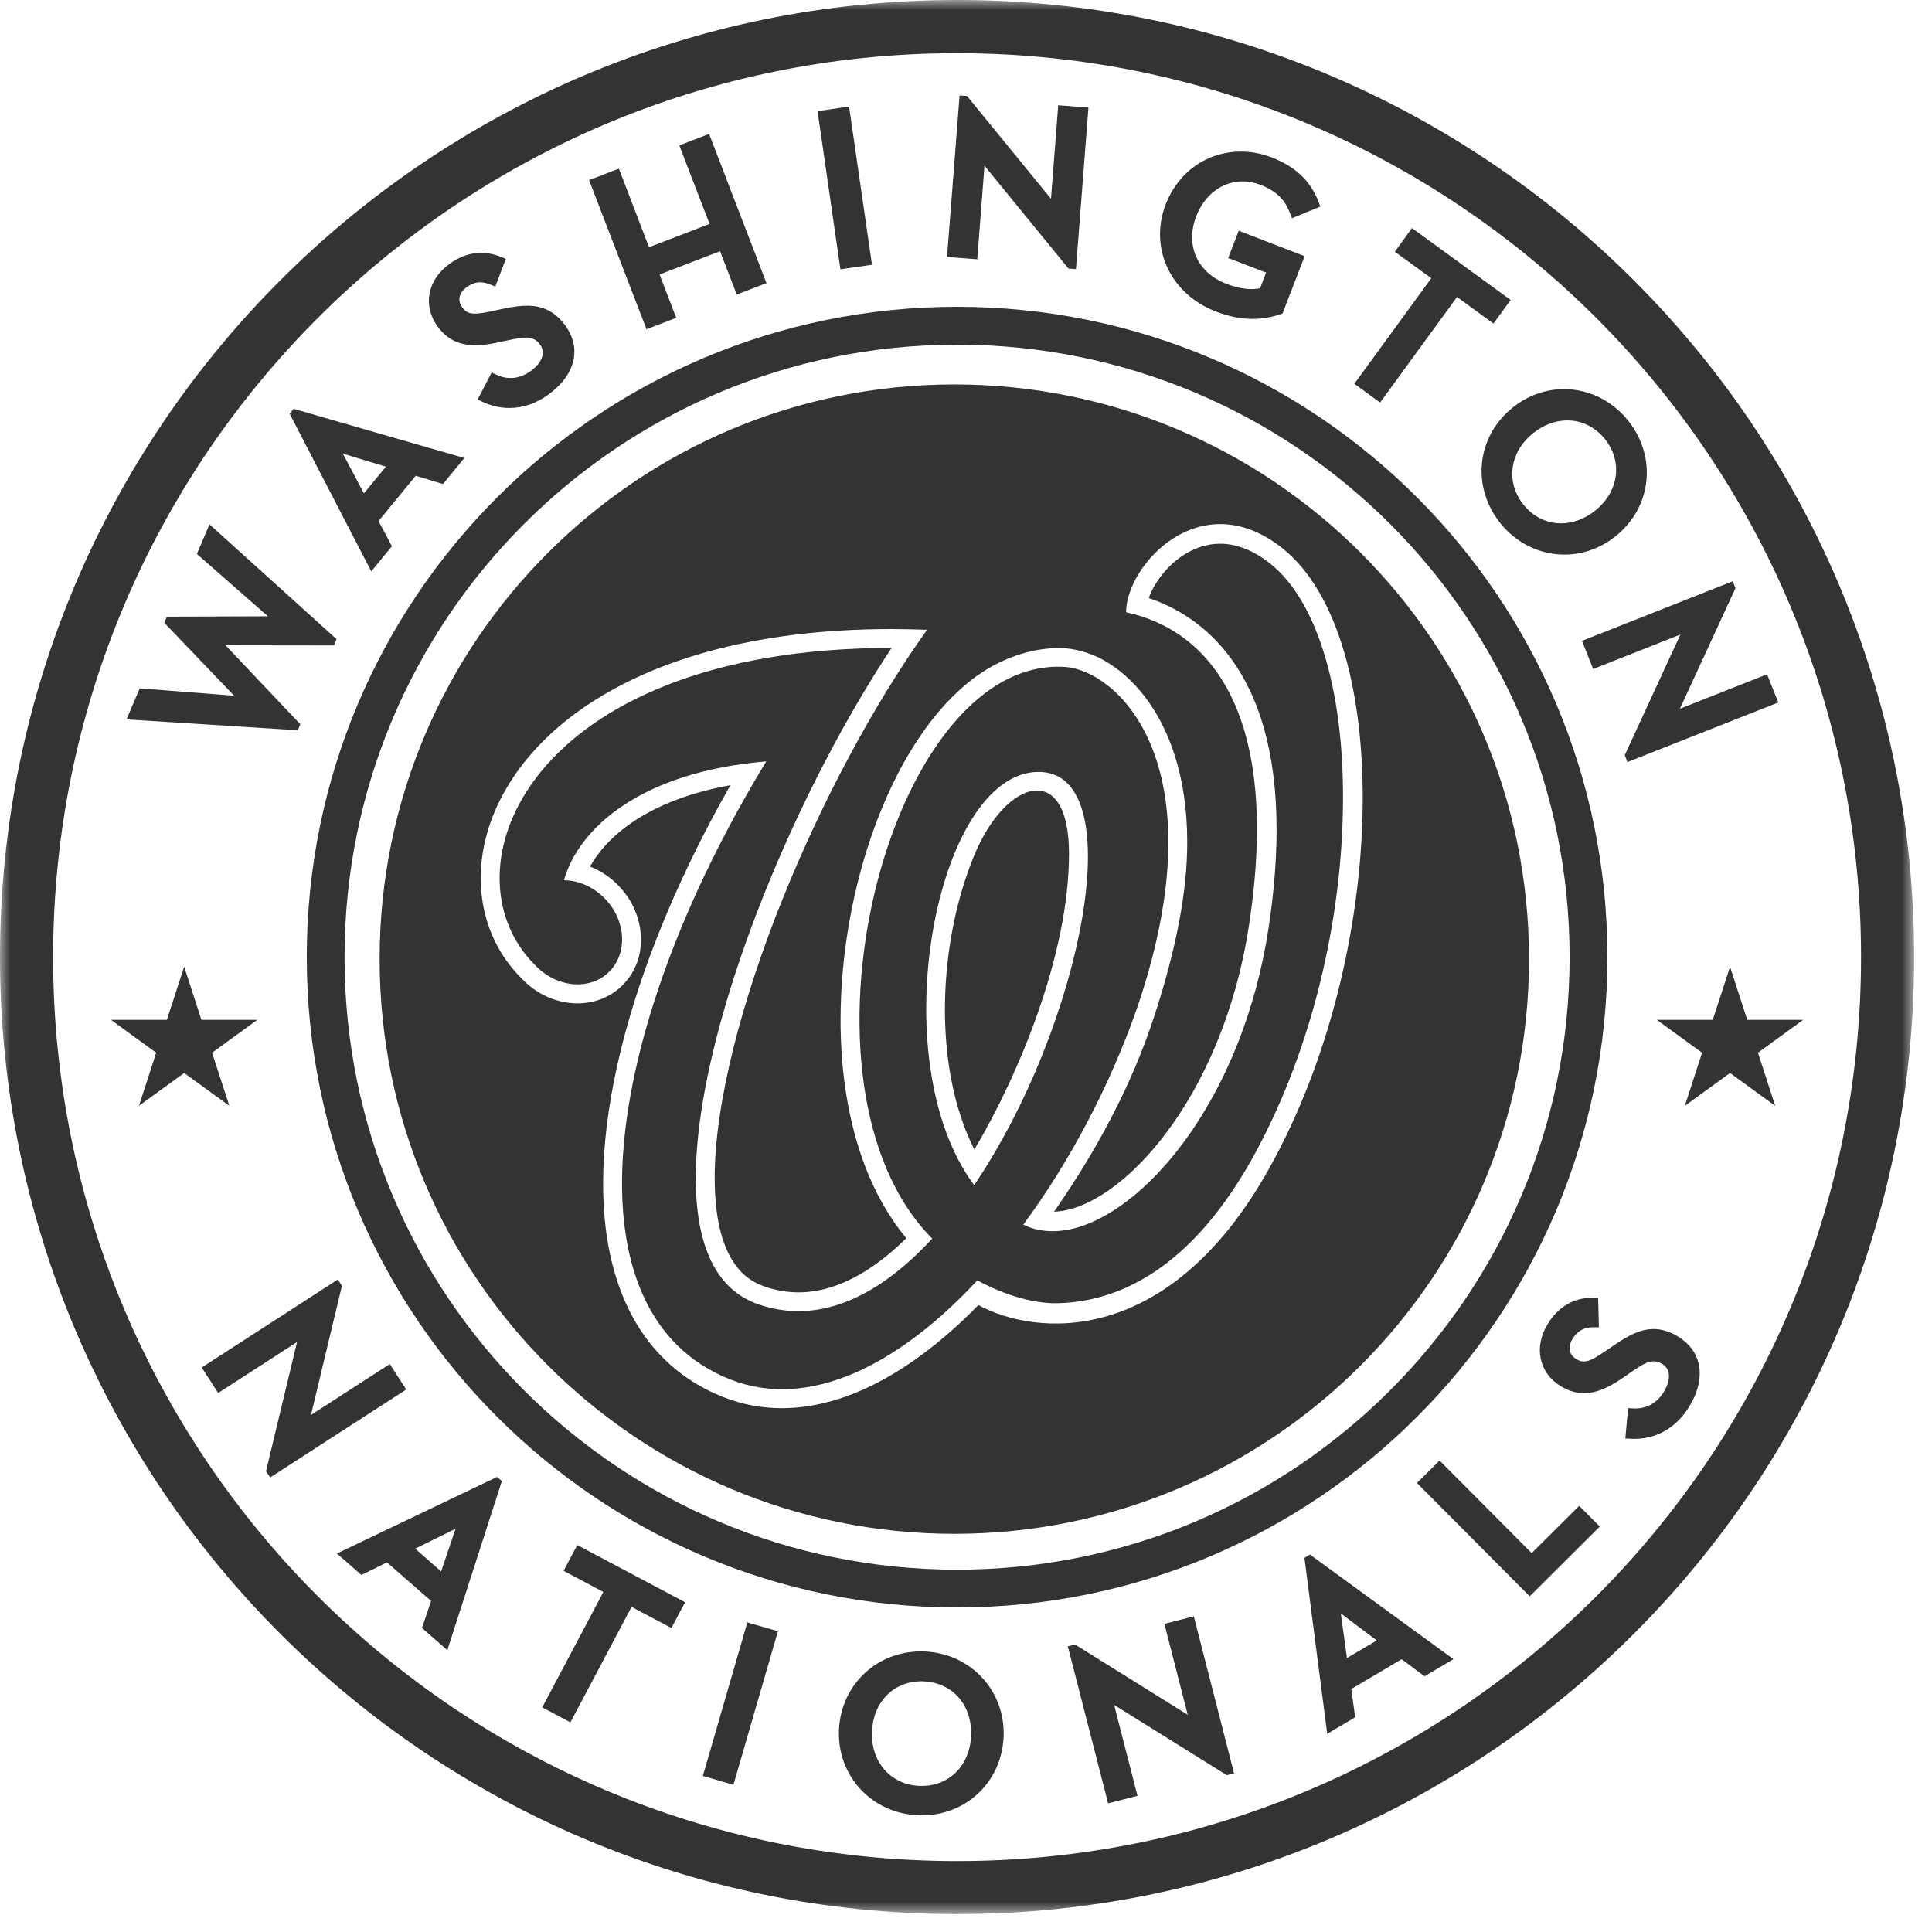
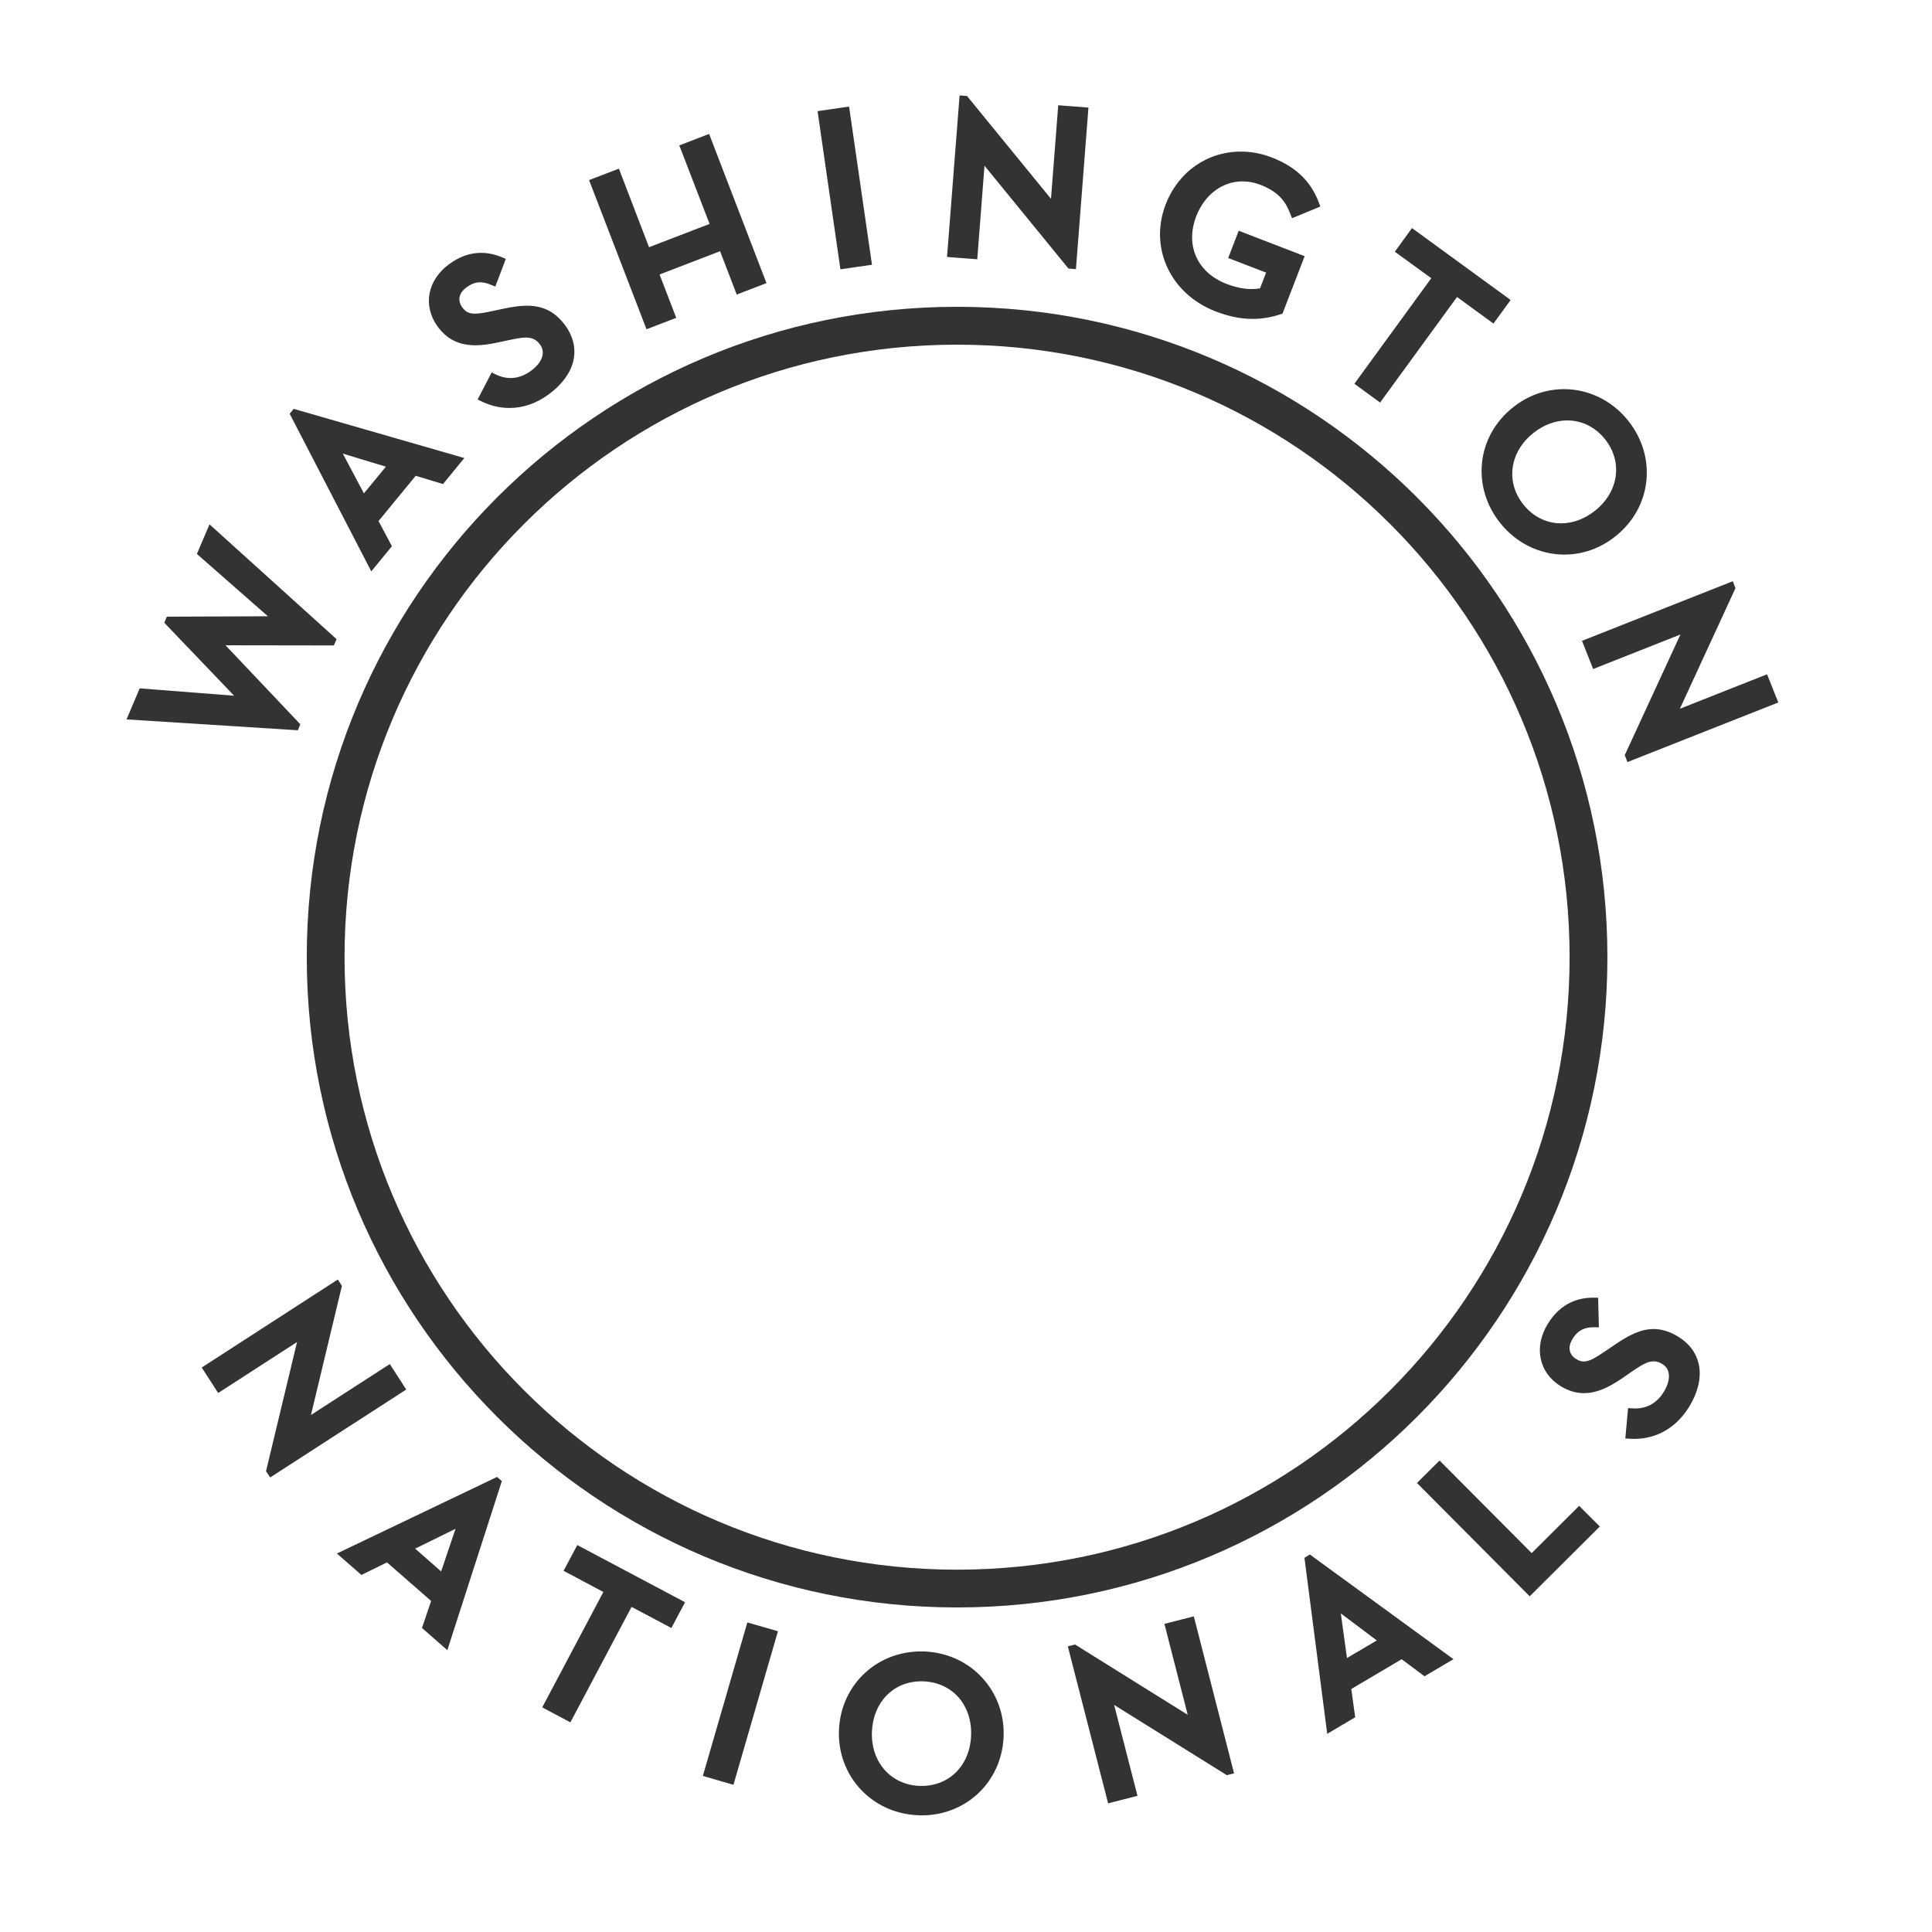
<svg xmlns="http://www.w3.org/2000/svg" xmlns:xlink="http://www.w3.org/1999/xlink" width="95px" height="95px" viewBox="0 0 95 95" version="1.1">
  <title>Group 14</title>
  <defs>
-     <polygon id="path-1" points="0 0 94.122 0 94.122 94.12 0 94.12" />
-   </defs>
+     </defs>
  <g id="Design" stroke="none" stroke-width="1" fill="none" fill-rule="evenodd">
    <g id="CARL-Commercial-Desktop-v2" transform="translate(-1187, -1462)">
      <g id="Group-14" transform="translate(1187, 1462)">
        <g id="Group-3">
          <mask id="mask-2" fill="white">
            <use xlink:href="#path-1" />
          </mask>
          <g id="Clip-2" />
-           <path d="M47.062,91.513 C22.513,91.513 2.612,71.613 2.612,47.064 C2.612,22.515 22.512,2.615 47.062,2.615 L47.062,2.616 C71.61,2.616 91.511,22.516 91.511,47.063 C91.511,71.613 71.61,91.513 47.062,91.513 M47.061,-0 C21.071,-0 -0,21.069 -0,47.061 C-0,73.051 21.07,94.12 47.061,94.12 C73.052,94.12 94.122,73.051 94.122,47.059 C94.122,21.069 73.052,-0 47.061,-0" id="Fill-1" fill="#333333" mask="url(#mask-2)" />
        </g>
        <path d="M47.061,77.184 C30.427,77.184 16.942,63.699 16.942,47.064 C16.942,30.431 30.427,16.948 47.061,16.948 C63.695,16.948 77.18,30.431 77.18,47.064 C77.18,63.699 63.695,77.184 47.061,77.184 M47.061,15.086 C29.4,15.086 15.084,29.402 15.084,47.063 C15.084,64.725 29.4,79.041 47.061,79.041 C64.722,79.041 79.039,64.725 79.039,47.062 C79.039,29.402 64.722,15.086 47.061,15.086" id="Fill-4" fill="#333333" />
        <path d="M45.303,82.673 L45.43,82.676 C46.119,82.707 46.731,82.995 47.152,83.484 C47.571,83.972 47.783,84.638 47.75,85.356 C47.685,86.85 46.627,87.876 45.196,87.815 C43.786,87.751 42.809,86.624 42.875,85.134 C42.942,83.685 43.942,82.673 45.303,82.673 Z M45.484,81.208 C43.196,81.105 41.358,82.792 41.254,85.051 C41.153,87.308 42.85,89.156 45.12,89.257 C45.188,89.262 45.253,89.265 45.319,89.265 C47.518,89.265 49.248,87.611 49.348,85.418 C49.45,83.161 47.752,81.312 45.484,81.208 Z M36.748,79.778 L34.561,87.325 L36.065,87.762 L38.253,80.21 L36.748,79.778 Z M58.701,79.479 L57.256,79.848 L58.402,84.319 L52.935,80.909 L52.865,80.863 L52.507,80.954 L54.488,88.674 L55.932,88.305 L54.784,83.834 L60.253,87.243 L60.324,87.29 L60.681,87.199 L58.702,79.479 L58.701,79.479 Z M65.93,79.334 L67.487,80.505 L67.7,80.664 L66.234,81.528 L66.197,81.266 L65.93,79.334 Z M64.409,76.438 L64.142,76.602 L65.262,85.257 L66.637,84.441 L66.445,83.052 L68.922,81.587 L70.045,82.425 L71.47,81.585 L64.409,76.438 Z M28.386,75.973 L27.713,77.24 L29.669,78.28 L26.663,83.954 L28.047,84.691 L31.055,79.014 L33.013,80.051 L33.686,78.785 L28.386,75.973 Z M22.4,75.174 L21.776,77.02 L21.69,77.27 L20.414,76.148 L20.65,76.034 L22.4,75.173 L22.4,75.174 Z M24.441,72.624 L16.567,76.389 L17.77,77.444 L19.03,76.826 L21.199,78.722 L20.75,80.05 L21.996,81.141 L24.677,72.828 L24.441,72.624 Z M70.786,71.816 L69.674,72.921 L75.218,78.493 L78.665,75.062 L77.65,74.045 L75.316,76.369 L70.786,71.816 Z M78.347,63.808 C77.387,63.808 76.634,64.242 76.107,65.098 C75.768,65.646 75.644,66.251 75.758,66.8 C75.87,67.355 76.216,67.836 76.735,68.156 C77.116,68.39 77.494,68.504 77.89,68.504 C78.461,68.504 79.034,68.277 79.807,67.745 L80.269,67.424 C80.655,67.164 80.992,66.938 81.311,66.938 C81.453,66.938 81.593,66.982 81.737,67.071 C81.903,67.171 82.003,67.311 82.045,67.485 C82.107,67.753 82.027,68.091 81.816,68.436 C81.451,69.027 80.922,69.3 80.25,69.252 L80.056,69.237 L79.92,70.731 L80.122,70.743 C80.198,70.748 80.273,70.753 80.348,70.753 C81.47,70.753 82.429,70.195 83.05,69.186 C83.514,68.434 83.676,67.692 83.522,67.041 C83.395,66.507 83.053,66.054 82.526,65.73 C82.113,65.476 81.715,65.351 81.313,65.351 C80.664,65.351 80.072,65.665 79.385,66.135 L78.915,66.452 C78.444,66.773 78.141,66.948 77.88,66.948 C77.759,66.948 77.637,66.91 77.502,66.826 C77.144,66.606 77.079,66.234 77.329,65.828 C77.572,65.433 77.889,65.262 78.378,65.262 L78.621,65.267 L78.583,63.812 L78.347,63.809 L78.347,63.808 Z M16.613,62.915 L9.92,67.244 L10.728,68.497 L14.606,65.991 L13.08,72.344 L13.288,72.647 L19.976,68.326 L19.168,67.074 L15.291,69.577 L16.812,63.229 L16.613,62.915 Z M85.205,28.58 L77.789,31.511 L78.338,32.897 L82.629,31.2 L79.928,37.054 L79.892,37.13 L80.023,37.473 L87.442,34.542 L86.89,33.156 L82.602,34.851 L85.336,28.923 L85.205,28.58 Z M10.303,25.782 L9.681,27.238 L13.173,30.303 L8.204,30.323 L8.078,30.622 L11.512,34.21 L6.869,33.848 L6.222,35.374 L14.645,35.909 L14.767,35.613 L11.09,31.73 L16.417,31.738 L16.55,31.429 L10.303,25.783 L10.303,25.782 Z M16.857,22.304 L18.722,22.87 L18.976,22.947 L17.894,24.26 L16.857,22.304 L16.857,22.304 Z M77.067,20.673 C77.786,20.673 78.443,21 78.921,21.596 C79.805,22.7 79.601,24.176 78.439,25.106 C77.928,25.514 77.347,25.733 76.761,25.733 C76.041,25.733 75.385,25.405 74.907,24.809 C74.026,23.706 74.226,22.229 75.389,21.299 C75.899,20.891 76.479,20.673 77.067,20.673 L77.067,20.673 Z M14.44,20.103 L14.244,20.346 L18.257,28.095 L19.271,26.859 L18.614,25.621 L20.442,23.394 L21.783,23.8 L22.833,22.522 L14.439,20.103 L14.44,20.103 Z M76.906,19.135 C75.996,19.135 75.128,19.446 74.384,20.04 C73.517,20.733 72.978,21.704 72.872,22.767 C72.766,23.817 73.086,24.866 73.771,25.721 C74.558,26.707 75.709,27.27 76.923,27.27 C77.832,27.27 78.703,26.958 79.444,26.363 C80.313,25.668 80.848,24.702 80.956,23.638 C81.063,22.59 80.744,21.54 80.059,20.684 C79.272,19.699 78.121,19.135 76.906,19.135 Z M23.366,12.451 C22.931,12.505 22.504,12.683 22.093,12.984 C21.57,13.362 21.227,13.876 21.122,14.428 C21.019,14.983 21.157,15.558 21.515,16.051 C21.976,16.683 22.568,16.978 23.378,16.978 C23.702,16.978 24.063,16.932 24.511,16.833 L25.062,16.716 C25.349,16.656 25.622,16.599 25.855,16.599 C26.168,16.599 26.379,16.702 26.554,16.943 C26.668,17.098 26.71,17.269 26.68,17.447 C26.638,17.719 26.435,17.998 26.108,18.235 C25.55,18.643 24.945,18.699 24.35,18.399 L24.177,18.313 L23.486,19.643 L23.665,19.732 C24.113,19.95 24.578,20.061 25.049,20.061 C25.719,20.061 26.368,19.839 26.97,19.4 C28.298,18.431 28.614,17.129 27.793,16.001 C27.309,15.34 26.715,15.032 25.921,15.032 C25.597,15.032 25.231,15.077 24.731,15.184 L24.177,15.303 C23.84,15.375 23.571,15.422 23.354,15.422 C23.065,15.422 22.894,15.339 22.73,15.114 C22.482,14.773 22.563,14.401 22.947,14.122 C23.334,13.84 23.694,13.809 24.165,14.013 L24.355,14.092 L24.871,12.732 L24.698,12.657 C24.245,12.465 23.801,12.397 23.366,12.451 Z M69.43,11.215 L68.586,12.377 L70.379,13.68 L66.597,18.871 L67.862,19.794 L71.645,14.603 L73.436,15.91 L74.282,14.751 L69.43,11.215 Z M61.023,7.454 C59.356,7.454 57.938,8.45 57.318,10.05 C56.495,12.195 57.554,14.458 59.784,15.317 C60.42,15.56 61.013,15.681 61.598,15.681 C62.059,15.681 62.509,15.604 62.977,15.45 L63.063,15.422 L64.152,12.596 L60.909,11.346 L60.392,12.687 L62.257,13.404 L61.958,14.178 C61.457,14.266 60.925,14.195 60.31,13.959 C58.87,13.403 58.27,12.066 58.822,10.631 C59.23,9.575 60.102,8.919 61.098,8.919 C61.389,8.919 61.686,8.975 61.974,9.086 C62.971,9.47 63.254,10.017 63.458,10.544 L63.531,10.731 L64.924,10.156 L64.858,9.979 C64.458,8.909 63.716,8.197 62.526,7.739 C62.037,7.551 61.534,7.454 61.023,7.454 Z M34.868,6.585 L33.403,7.15 L34.891,11.011 L31.914,12.156 L30.432,8.293 L28.966,8.856 L31.79,16.19 L33.253,15.629 L32.432,13.498 L35.407,12.353 L36.227,14.484 L37.689,13.921 L34.868,6.585 Z M41.75,5.241 L40.201,5.465 L41.325,13.243 L42.877,13.019 L41.751,5.241 L41.75,5.241 Z M47.185,4.692 L46.567,12.636 L48.054,12.748 L48.409,8.148 L52.539,13.206 L52.906,13.234 L53.521,5.29 L52.035,5.176 L51.679,9.775 L47.55,4.72 L47.185,4.692 Z" id="Fill-6" fill="#333333" />
-         <path d="M47.939,41.978 C46.127,46.282 45.833,52.418 47.911,56.526 C50.078,52.875 52.565,46.961 52.565,41.974 C52.565,37.397 49.49,38.297 47.939,41.978" id="Fill-8" fill="#333333" />
-         <path d="M62.382,57.501 C57.436,66.317 50.915,65.697 48.109,64.174 C46.776,65.538 45.372,66.687 43.926,67.553 C42.156,68.61 40.306,69.243 38.442,69.243 L38.439,69.243 C37.479,69.243 36.52,69.071 35.594,68.708 C33.562,67.921 32.029,66.5 31.064,64.674 C30.092,62.848 29.656,60.645 29.656,58.195 C29.659,54.596 30.598,50.442 32.318,46.067 C33.279,43.629 34.485,41.122 35.915,38.609 C33.626,39.02 31.924,39.786 30.748,40.681 C29.942,41.289 29.379,41.952 29.012,42.611 C29.54,42.818 30.031,43.146 30.438,43.575 C31.094,44.265 31.475,45.143 31.514,46.049 C31.557,47.002 31.22,47.869 30.56,48.493 C29.99,49.038 29.222,49.338 28.399,49.338 C27.389,49.338 26.404,48.905 25.667,48.13 C24.334,46.822 23.635,45.057 23.638,43.18 C23.638,40.294 25.271,37.198 28.595,34.864 C31.924,32.53 36.934,30.933 43.842,30.932 C44.292,30.932 45.024,30.948 45.589,30.966 C42.989,34.591 40.429,39.375 38.499,44.163 C36.461,49.209 35.136,54.289 35.142,57.943 C35.142,59.417 35.359,60.646 35.769,61.525 C36.185,62.408 36.73,62.942 37.545,63.243 C38.129,63.453 38.697,63.546 39.26,63.548 C40.458,63.548 41.67,63.112 42.883,62.286 C43.45,61.899 44.015,61.427 44.567,60.886 C43.697,59.84 43.02,58.619 42.52,57.297 C41.697,55.12 41.332,52.663 41.332,50.151 C41.334,46.926 41.935,43.613 42.995,40.697 C44.061,37.782 45.578,35.254 47.528,33.624 C48.826,32.541 50.456,31.863 52.116,31.864 C52.791,31.87 53.597,32.083 54.29,32.473 C54.988,32.869 55.675,33.457 56.283,34.243 C57.496,35.821 58.381,38.194 58.378,41.424 C58.378,43.774 57.865,46.573 56.777,49.908 C55.615,53.495 53.832,56.695 51.831,59.582 C55.024,59.473 60.09,54.122 61.411,45.526 C63.03,35.012 59.419,30.971 55.371,30.106 C55.371,27.787 59.045,23.74 63.085,26.977 L63.084,26.978 C68.531,31.35 68.317,46.929 62.382,57.501 M46.925,18.904 C31.319,18.904 18.667,31.556 18.667,47.161 C18.667,62.769 31.319,75.42 46.925,75.42 C62.532,75.42 75.185,62.769 75.185,47.161 C75.185,31.556 62.532,18.904 46.925,18.904" id="Fill-10" fill="#333333" />
-         <path d="M85.07,47.538 L84.219,50.148 L81.471,50.148 L83.694,51.764 L82.847,54.376 L85.07,52.761 L87.291,54.376 L86.442,51.764 L88.665,50.148 L85.916,50.148 L85.07,47.538 Z M9.056,47.535 L8.205,50.148 L5.459,50.148 L7.681,51.764 L6.833,54.373 L9.056,52.761 L11.276,54.373 L10.428,51.764 L12.651,50.148 L9.904,50.148 L9.056,47.535 Z M51.069,37.956 C55.688,37.956 53.203,50.437 47.902,58.275 C43.294,52.102 46.025,37.956 51.069,37.956 L51.069,37.956 Z M60.044,26.736 C59.56,26.729 59.081,26.835 58.616,27.058 C57.574,27.555 56.79,28.553 56.485,29.407 C58.983,30.244 62.772,32.83 62.772,40.789 C62.772,42.231 62.65,43.853 62.372,45.672 C61.124,53.782 56.606,59.288 52.995,60.352 C51.993,60.648 51.077,60.59 50.316,60.218 C52.601,57.127 54.558,53.422 55.903,49.593 C60.055,37.441 54.824,32.788 52.195,32.788 C43.62,32.492 38.373,53.389 45.838,60.903 C43.281,63.684 40.297,65.213 37.231,64.114 C30.285,61.62 36.53,42.901 43.842,31.86 C25.892,31.863 21.65,42.877 26.328,47.474 C27.364,48.563 28.975,48.717 29.921,47.815 C30.87,46.913 30.801,45.3 29.766,44.211 C29.192,43.605 28.447,43.291 27.73,43.282 C28.478,40.664 31.583,37.949 37.68,37.438 C29.462,50.953 27.744,64.638 35.934,67.84 C39.807,69.352 44.214,67.097 48.057,62.958 C49.137,63.55 50.646,64.1 51.939,64.082 C54.513,64.043 58.262,62.862 61.545,57.019 C64.277,52.141 65.916,45.901 66.032,39.889 C66.152,34.151 64.817,29.605 62.48,27.73 C61.673,27.082 60.851,26.75 60.045,26.735 L60.045,26.736 L60.044,26.736 Z" id="Fill-12" fill="#333333" />
      </g>
    </g>
  </g>
</svg>